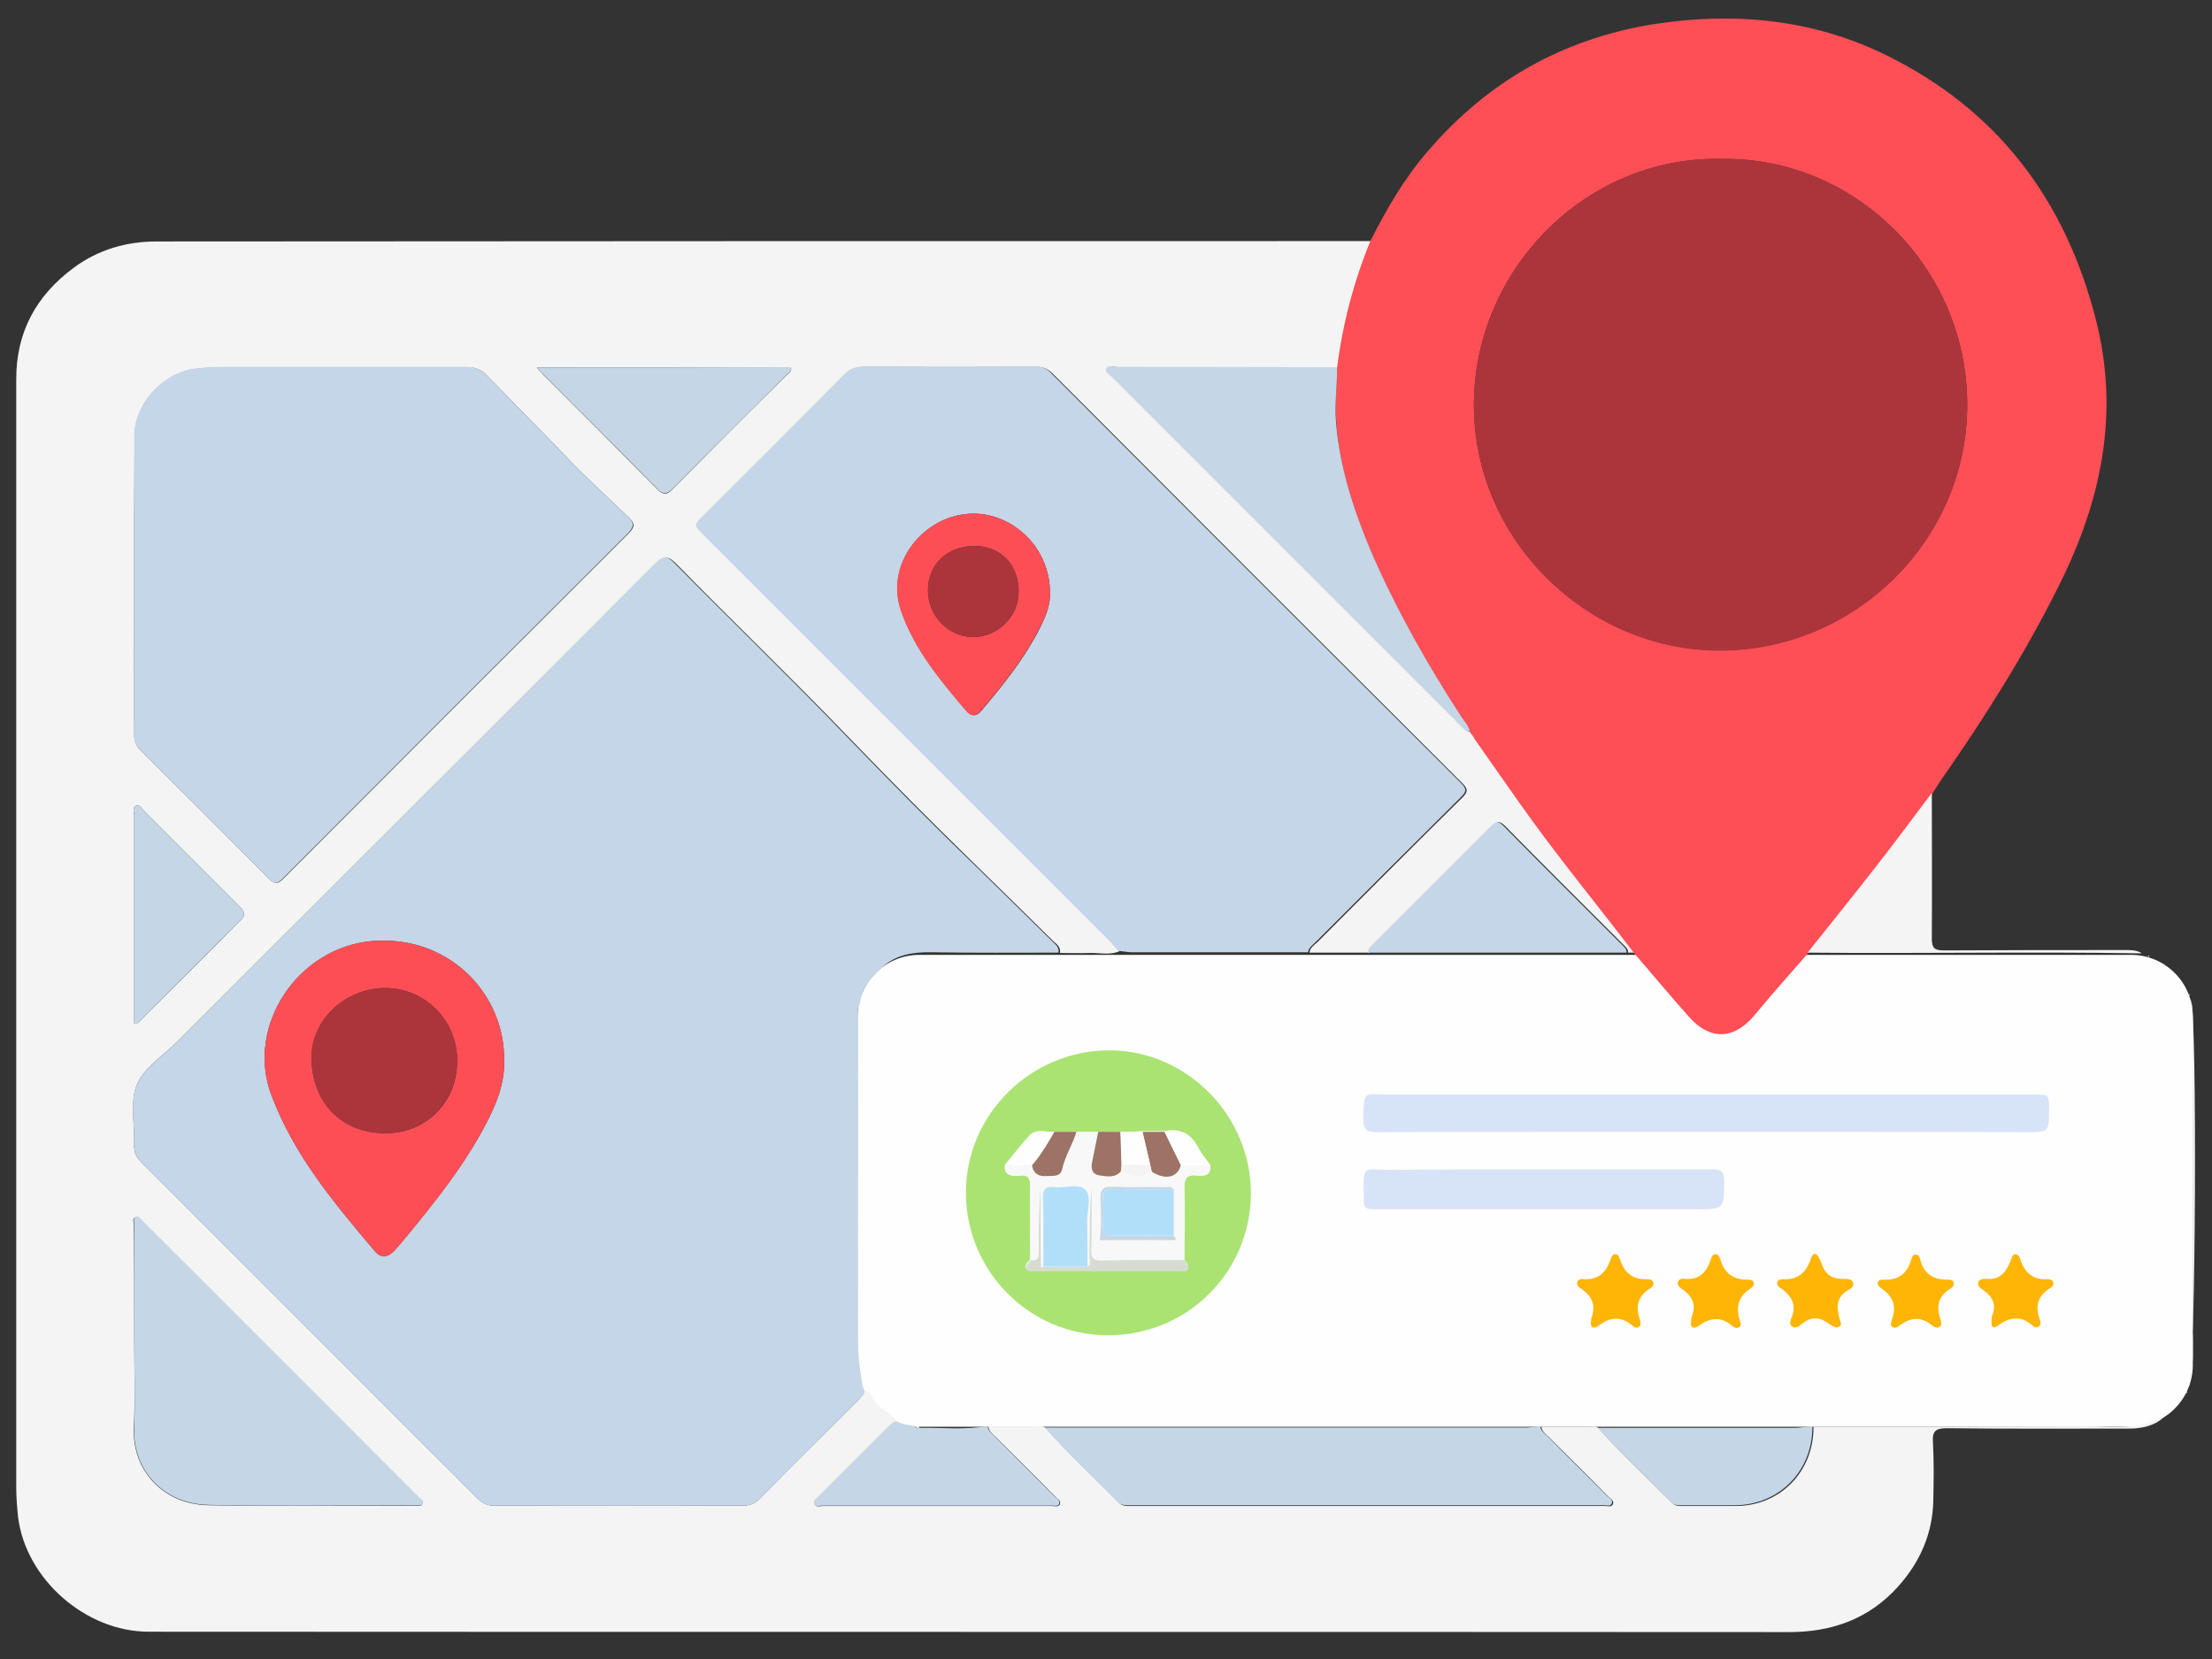
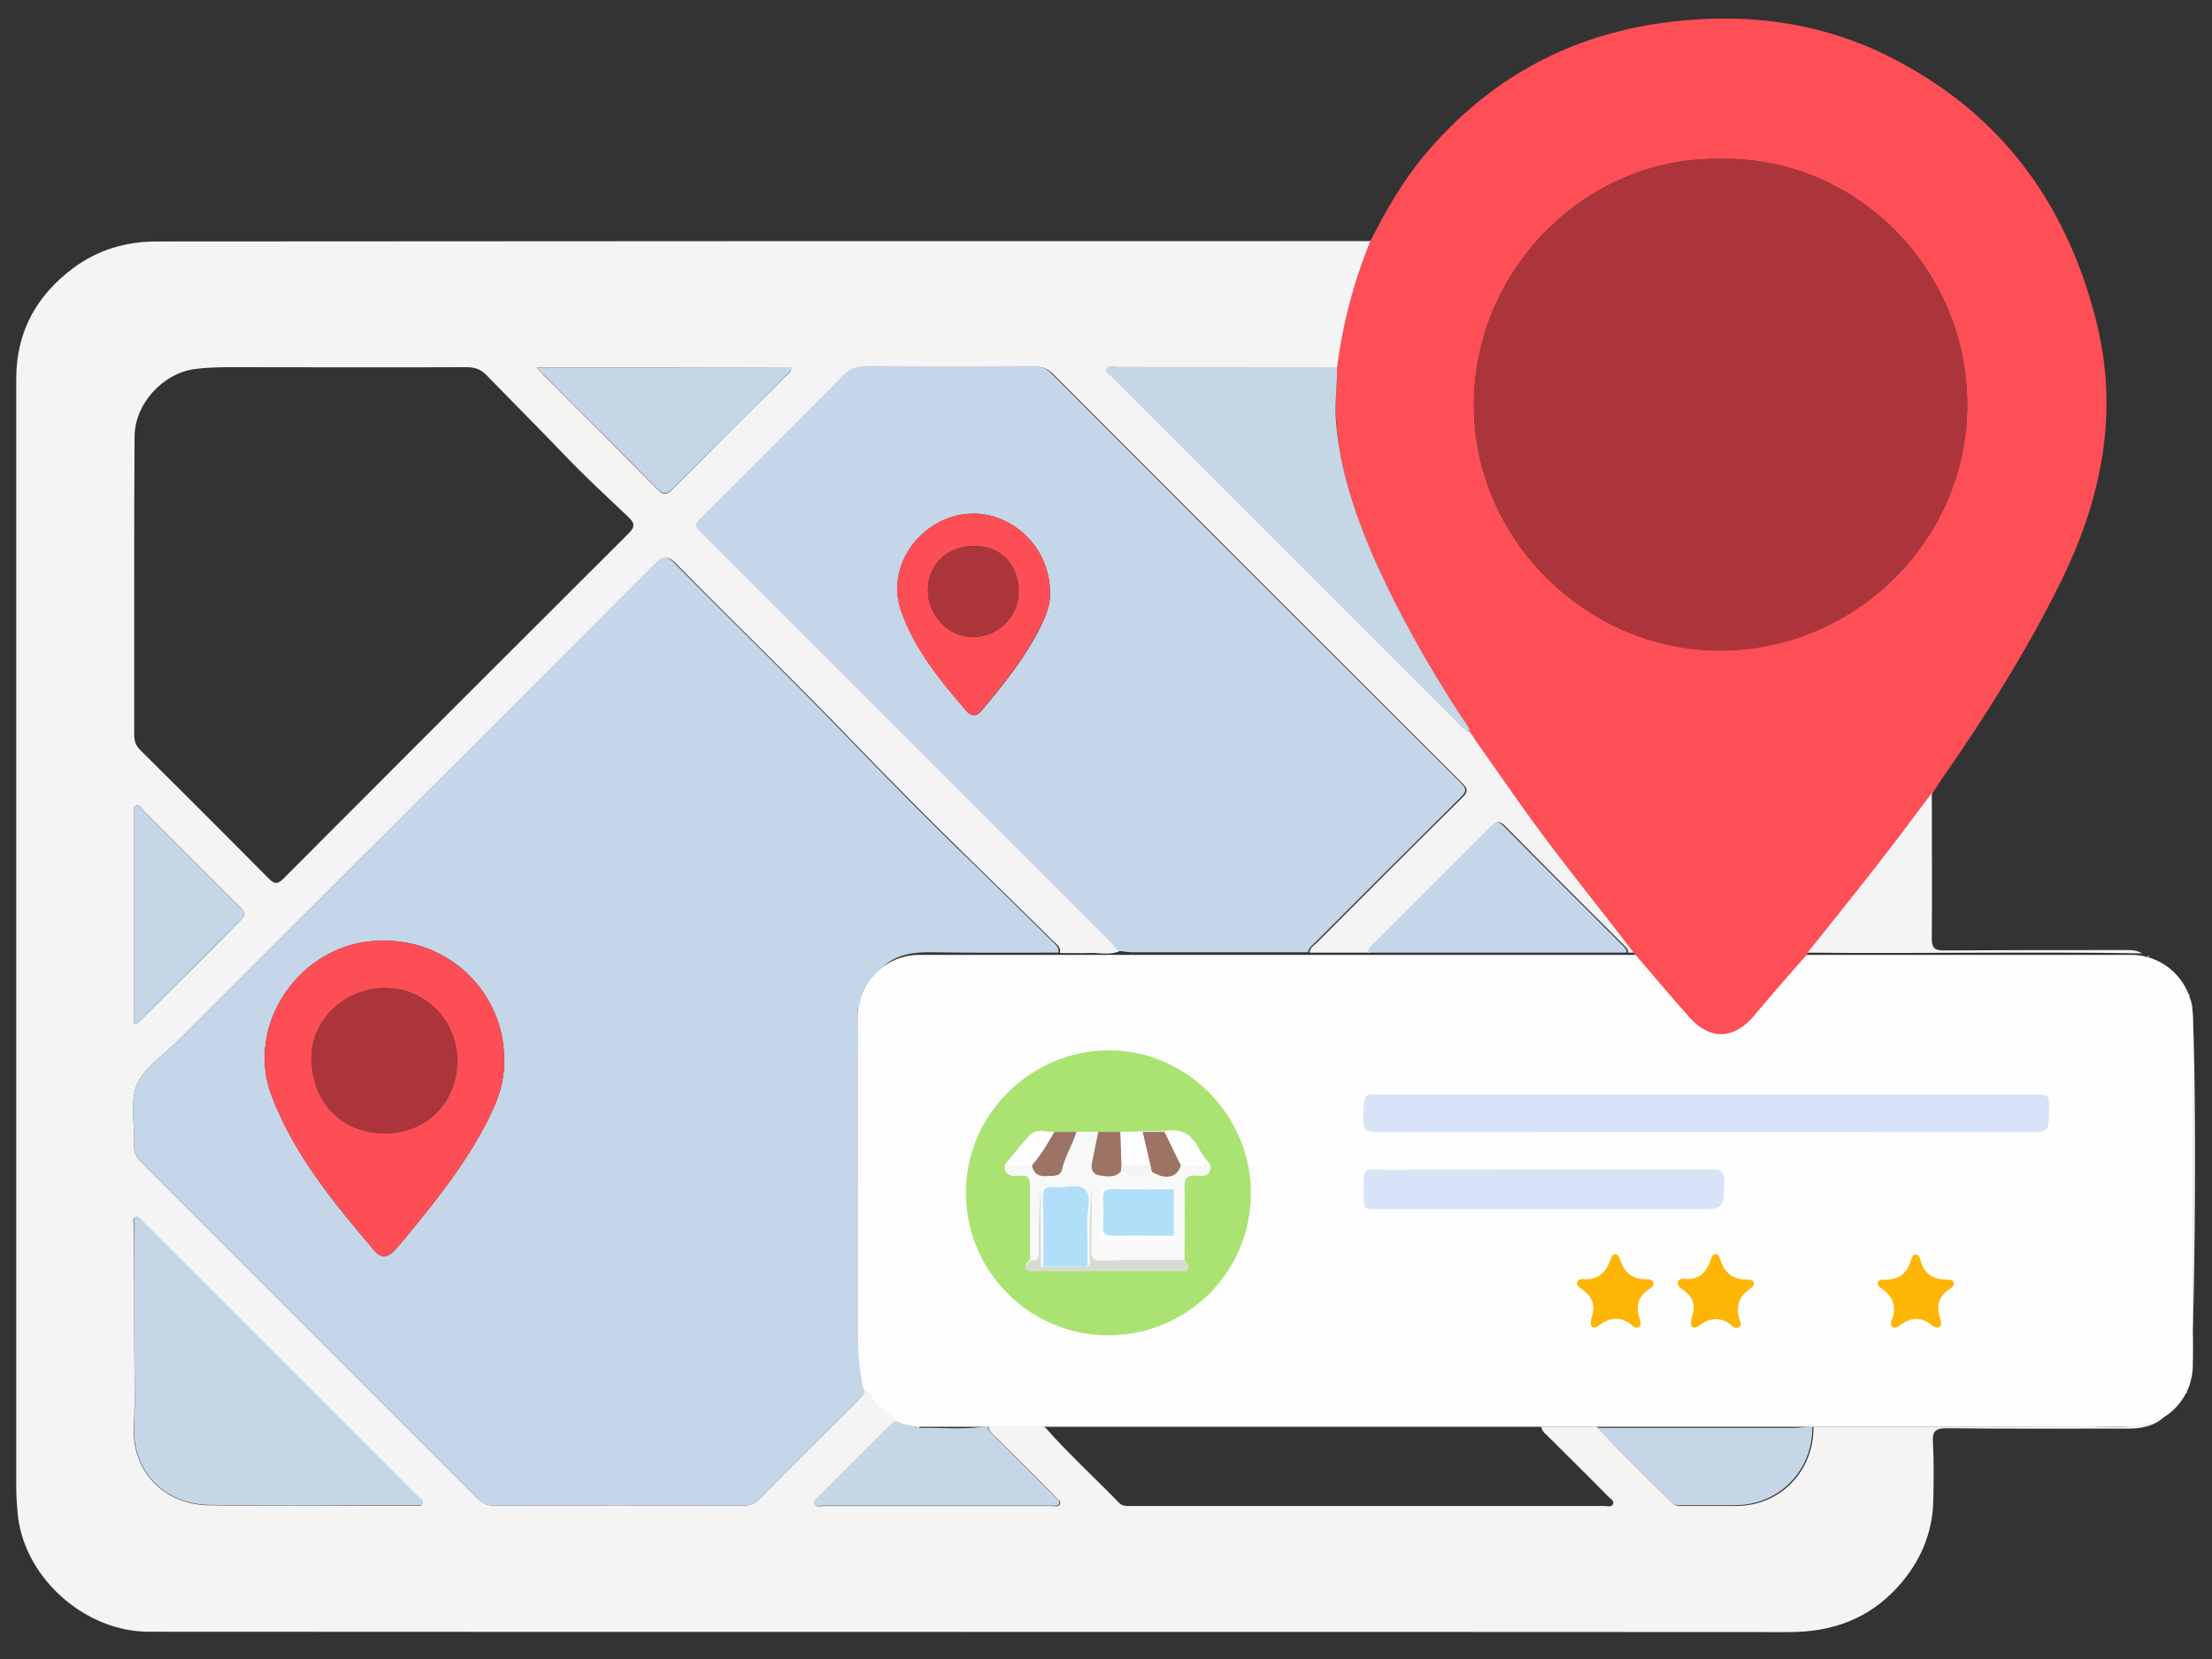
<svg xmlns="http://www.w3.org/2000/svg" version="1.1" x="0px" y="0px" viewBox="0 0 600 450" style="enable-background:new 0 0 600 450;" xml:space="preserve">
  <rect x="0" y="0" width="600" height="450" fill="#333333" stroke="none" />
  <style type="text/css">
	.st0{fill:#FEFEFE;}
	.st1{fill:#F4F4F4;}
	.st2{fill:#C4D6E7;}
	.st3{fill:#FE4E56;}
	.st4{fill:#AAE372;}
	.st5{fill:#C5D6E7;}
	.st6{fill:#D7E3F7;}
	.st7{fill:#FEB506;}
	.st8{fill:#FD4E56;}
	.st9{fill:#AC353B;}
	.st10{fill:#F7F8F7;}
	.st11{fill:#D7DCD3;}
	.st12{fill:#9C7365;}
	.st13{fill:#B1DFFA;}
</style>
  <g id="Layer_2">
</g>
  <g id="Layer_1">
    <g>
      <path class="st0" d="M578,387H249.4c-9.3,0-16.8-7.5-16.8-16.8v-94.4c0-9.3,7.5-16.8,16.8-16.8H578c9.3,0,16.8,7.5,16.8,16.8v94.4    C594.8,379.5,587.3,387,578,387z" />
      <path class="st1" d="M234.5,377.2c1.4,0,1.8,1.3,2.3,2.2c1.6,2.8,4.8,3.7,6.6,6.2c-1,0.1-1.6,0.8-2.2,1.4    c-6.4,6.4-12.7,12.7-19.1,19.1c-0.5,0.5-1.5,1-1.1,1.9c0.4,0.9,1.4,0.5,2.2,0.5c20.7,0,41.4,0,62.1,0c0.7,0,1.8,0.4,2.2-0.5    c0.4-1-0.8-1.5-1.3-2.1c-5.3-5.4-10.7-10.7-16.1-16.1c-0.8-0.8-1.9-1.5-2-2.9c4.4,0,8.7,0,13.1,0c0.9,0,1.8-0.2,2.5,0.5    c6.3,7.1,13.3,13.5,19.9,20.3c0.8,0.8,1.8,0.8,2.8,0.8c43,0,85.9,0,128.9,0c0.7,0,1.8,0.4,2.2-0.5c0.4-0.9-0.6-1.4-1.1-1.9    c-5.4-5.5-10.9-10.9-16.3-16.3c-0.8-0.8-1.9-1.5-2-2.8c4.4,0,8.7,0,13.1,0c0.9,0,1.8-0.3,2.5,0.5c6.3,7.1,13.3,13.5,19.9,20.2    c0.9,0.9,2,0.8,3.1,0.8c4.7,0,9.4,0,14.1,0c12.1,0,21.2-9.4,21.1-21.5c24.8,0,49.6,0,74.4-0.1c7.1,0,14.4,1.2,21-3.1    c-1.5,2.3-5.4,3.7-9.4,3.7c-16.6,0-33.2,0.1-49.8-0.1c-3,0-4,0.7-3.8,3.8c0.3,5.3,0.2,10.6,0.1,15.9c-0.2,8.9-3.6,16.6-9.5,23.2    c-7.9,8.8-17.9,12.4-29.6,12.4c-148.3-0.1-296.6,0-445-0.1c-17,0-33.3-14.2-35.4-31.1c-0.3-2.8-0.5-5.5-0.5-8.3    c0-100.1,0-200.3,0-300.4c0-12.7,5.4-22.6,15.5-30.1c6.7-5,14.4-7.2,22.6-7.2c109.8-0.1,219.7-0.1,329.5-0.1    c-4.6,11-7.6,22.4-9,34.2c-20,0-40,0-59.9,0c-0.9,0-2.3-0.6-2.7,0.6c-0.3,0.8,0.9,1.4,1.5,2.1c31.5,31.5,63,63,94.5,94.5    c0.8,0.8,1.4,1.8,2.7,1.7l0,0c0.2,0.2,0.4,0.5,0.5,0.7l0,0c0,0.5,0.2,0.9,0.7,1.1c5.1,7.2,10.1,14.5,15.3,21.7    c8.9,12.5,18.7,24.3,28,36.4c-0.7,0-1.3,0-2,0c0.1-1-0.7-1.6-1.3-2.2c-10.7-10.7-21.5-21.4-32.1-32.2c-1.6-1.6-2.3-1-3.5,0.2    c-10.5,10.5-21,21-31.5,31.5c-0.7,0.8-1.8,1.3-1.7,2.7c-5.4,0-10.9,0-16.3,0c0.1-1.3,1.2-2,2.1-2.8c13.1-13.1,26.1-26.2,39.3-39.2    c1.5-1.5,1.7-2.3,0.1-3.9c-37.1-37-74.1-74-111.1-111.1c-1.3-1.3-2.6-1.9-4.5-1.9c-15.5,0.1-31,0.1-46.5,0c-2.3,0-3.9,0.8-5.5,2.4    c-12.5,12.6-25.1,25.2-37.7,37.8c-2.8,2.8-2.8,2.8-0.1,5.6c36.6,36.6,73.2,73.2,109.8,109.8c0.9,0.9,1.7,1.9,2.6,2.9    c-2.7,1.2-5.5,0.4-8.2,0.5c-2.7,0.1-5.4,0-8,0c0.3-1.6-0.9-2.4-1.8-3.2c-7.3-7.2-14.6-14.4-22-21.6c-11.3-11-22.4-22.2-33.4-33.6    c-15.4-16-31.4-31.4-46.9-47.2c-2.2-2.2-3.2-2.1-5.3,0C134.5,196.1,91.2,239.4,48,282.6c-3.8,3.8-9,7.1-10.9,11.7    c-1.9,4.7-0.5,10.8-0.7,16.3c-0.1,2,0.6,3.3,2,4.7c30.4,30.4,60.8,60.8,91.2,91.2c1.3,1.3,2.6,1.9,4.4,1.9c22.5-0.1,45-0.1,67.5,0    c1.8,0,3.2-0.5,4.5-1.8c8.9-9,17.8-17.8,26.7-26.7C233.4,379,234.3,378.4,234.5,377.2z M36.4,158.6c0,13.5,0,27,0,40.5    c0,1.7,0.3,3,1.6,4.3c11.7,11.6,23.4,23.3,35,35c1.5,1.5,2.4,1.4,3.8,0c31.2-31.3,62.4-62.5,93.7-93.7c1.7-1.7,1.8-2.7,0-4.4    c-5.9-5.6-12-11.2-17.6-17.1c-6.9-7.2-14-14.3-20.9-21.4c-1.6-1.7-3.3-2.2-5.5-2.2c-21.4,0.1-42.8,0-64.2,0    c-3.2,0-6.3,0.1-9.5,0.5c-8.7,1.2-16.3,9.5-16.3,18.4C36.4,131.8,36.4,145.2,36.4,158.6z M36.4,361.4c0,8.7,0.3,17.4-0.1,26.1    c-0.4,11.4,8,20.6,20.3,20.8c18.7,0.3,37.3,0.1,56,0.1c0.7,0,1.6,0.3,1.9-0.4c0.5-0.9-0.6-1.4-1.1-1.9    c-24.9-24.9-49.8-49.9-74.8-74.8c-0.5-0.5-1-1.5-1.9-1.1c-0.9,0.4-0.4,1.4-0.4,2.2C36.4,342.1,36.4,351.8,36.4,361.4z M145.6,99.7    c0.9,1,1.3,1.5,1.8,2c10.3,10.3,20.6,20.6,30.9,31c1.7,1.7,2.6,1.6,4.2-0.1c10.2-10.3,20.4-20.5,30.7-30.7c0.6-0.6,1.5-1,1.4-2.1    C191.8,99.7,169,99.7,145.6,99.7z M36.4,277.6c0.9,0.2,1.2-0.3,1.5-0.6c9.1-9.1,18.2-18.2,27.3-27.3c1.7-1.6,1-2.6-0.3-3.9    c-8.6-8.6-17.2-17.2-25.8-25.8c-0.6-0.6-1.2-1.8-2.1-1.5c-1.2,0.4-0.6,1.7-0.6,2.7c0,18.1,0,36.1,0,54.2    C36.4,276.2,36.4,276.9,36.4,277.6z" />
      <path class="st2" d="M234.5,377.2c-0.1,1.2-1.1,1.9-1.8,2.7c-8.9,8.9-17.8,17.8-26.7,26.7c-1.3,1.3-2.6,1.8-4.5,1.8    c-22.5-0.1-45-0.1-67.5,0c-1.9,0-3.2-0.6-4.4-1.9c-30.4-30.4-60.8-60.8-91.2-91.2c-1.4-1.4-2.1-2.7-2-4.7    c0.2-5.5-1.3-11.6,0.7-16.3c1.9-4.6,7.1-7.9,10.9-11.7c43.2-43.3,86.5-86.5,129.7-129.8c2.1-2.1,3.2-2.2,5.3,0    c15.6,15.8,31.5,31.2,46.9,47.2c11,11.4,22,22.6,33.4,33.6c7.4,7.2,14.7,14.4,22,21.6c0.9,0.9,2.1,1.7,1.8,3.2    c-11.4,0-22.9,0.1-34.3-0.1c-5-0.1-9.8,0.6-13.5,4.1c-2.8,2.6-5.7,5.5-6,9.8c-0.5,0.2-0.7,0.7-0.6,1.2c0,26.4,0,52.7-0.1,79.1    c0,7.5-0.2,14.9,1.2,22.3C233.9,375.7,234,376.5,234.5,377.2z M136.7,285.8c-0.7-16.9-15.4-32.4-36.1-30.5    c-19.9,1.9-34,23-27,41.7c6.1,16.3,17.1,29.4,28.1,42.4c1.6,1.9,3.5,1.7,5.2-0.1c1.3-1.4,2.5-2.9,3.7-4.3    c8.2-10,16.3-20.2,22.1-31.9C135.2,298,137.2,292.7,136.7,285.8z" />
      <path class="st3" d="M362.7,99.6c1.5-11.8,4.5-23.2,9-34.2c4.4-8.7,9.2-17,15.6-24.4c16.3-19,36.8-30.6,61.6-34.5    c21.7-3.3,42.9-1.3,62.8,8.5c30.2,14.9,48.5,39.2,56.8,71.7c6.5,25.4,1.5,49-9.9,71.9c-9.2,18.5-20.1,35.8-31.9,52.7    c-0.9,1.3-1.7,2.7-2.6,4c-1.7,2.3-3.5,4.6-5.2,6.9c-9.1,12.4-18.8,24.4-28.5,36.4c-4.9,5.6-9.9,11.2-14.6,16.9    c-5.4,6.4-11.8,6.8-17.5,0.5c-5.1-5.7-10-11.6-15-17.4c-9.3-12.2-19-24-28-36.4c-5.2-7.2-10.2-14.5-15.3-21.7    c-0.2-0.4-0.5-0.7-0.7-1.1c0,0,0,0,0,0c-0.2-0.2-0.4-0.5-0.5-0.7c0,0,0,0,0,0c-0.4-1.5-1.4-2.6-2.2-3.8    c-9.3-14.3-17.8-29.1-24.5-44.8c-4.9-11.3-8.7-22.9-9.6-35.3C362,109.5,362.6,104.5,362.7,99.6z M466.8,43.1    c-36.7-0.7-66.8,30-67,66.4c-0.2,36.8,30.6,66.9,66.7,66.9c36.6,0,67.2-29.9,67.1-66.8C533.5,72.7,503.3,42.5,466.8,43.1z" />
      <path class="st2" d="M303.3,257.9c-0.9-1-1.7-2-2.6-2.9c-36.6-36.6-73.2-73.2-109.8-109.8c-2.8-2.8-2.8-2.8,0.1-5.6    c12.6-12.6,25.2-25.1,37.7-37.8c1.6-1.6,3.1-2.4,5.5-2.4c15.5,0.1,31,0.1,46.5,0c1.9,0,3.2,0.5,4.5,1.9    c37,37.1,74,74.1,111.1,111.1c1.7,1.7,1.4,2.4-0.1,3.9c-13.1,13-26.2,26.1-39.3,39.2c-0.8,0.8-1.9,1.5-2.1,2.8    c-15.6,0-31.2,0-46.8,0C306.5,258.4,304.9,258.1,303.3,257.9z M284.8,160.6c-0.1-11.7-9.2-20.3-19-21.2c-14-1.2-26,12.7-21.4,26.1    c3.6,10.6,10.7,19.1,17.8,27.4c1.3,1.5,2.7,1.5,4-0.1c6-7.1,11.8-14.3,16-22.7C283.7,167.1,285,163.9,284.8,160.6z" />
      <path class="st4" d="M300.4,362.2c-21.2-0.1-38.4-17.4-38.4-38.7c0-21.3,17.7-38.7,39.1-38.6c20.9,0.1,38.3,17.8,38.2,38.9    C339.2,345.2,321.9,362.3,300.4,362.2z M303.9,307c-2,0-4,0-6,0c-2,0-4,0-6,0c-2,0-4,0-6,0c-2.3,0.2-4.8-1-6.7,1    c-2.3,2.5-4.4,5.3-6.6,7.9c-0.4,3.1,1.8,3.1,3.7,2.9c2.5-0.2,3.2,0.7,3.1,3.1c-0.1,6.6,0,13.1,0,19.7c-0.5,0.8-1.7,1.4-1,2.6    c0.6,0.9,1.7,0.4,2.5,0.4c13,0,25.9,0,38.9,0c0.8,0,2,0.5,2.4-0.7c0.4-1-0.7-1.6-1.1-2.3c0-6.5,0.2-12.9,0-19.4    c-0.1-2.7,0.6-3.8,3.4-3.5c2,0.2,4,0,3.6-2.9c-1.1-1.5-2.4-2.9-3.2-4.6c-2-4-5.1-5.2-9.2-4.4c-2,0-4,0-6,0    C307.9,307,305.9,307,303.9,307z" />
-       <path class="st5" d="M417.8,386.8c0.1,1.4,1.2,2,2,2.8c5.4,5.5,10.9,10.9,16.3,16.3c0.5,0.5,1.5,1,1.1,1.9    c-0.4,0.9-1.4,0.5-2.2,0.5c-43,0-85.9,0-128.9,0c-1,0-2,0-2.8-0.8c-6.6-6.8-13.6-13.2-19.9-20.3c43.2,0,86.4,0,129.6,0    C414.7,387.3,416.3,387,417.8,386.8z" />
      <path class="st6" d="M462.9,307c-29.8,0-59.5,0-89.3,0.1c-2.7,0-3.8-0.5-3.8-3.5c0.1-8.2,0.1-6.7,6.9-6.7c58.3,0,116.7,0,175,0    c4.1,0,4.1,0,4.1,4c0,6.2,0,6.2-6.3,6.2C520.6,307,491.8,307,462.9,307z" />
      <path class="st2" d="M371.1,258.4c-0.1-1.3,1-1.9,1.7-2.7c10.5-10.5,21-21,31.5-31.5c1.2-1.2,1.9-1.8,3.5-0.2    c10.6,10.8,21.4,21.5,32.1,32.2c0.6,0.6,1.4,1.2,1.3,2.2C417.9,258.4,394.5,258.4,371.1,258.4z" />
      <path class="st6" d="M419.2,317.2c15.1,0,30.2,0,45.2,0c2.4,0,3.3,0.5,3.3,3.1c-0.1,7.7,0,7.7-7.6,7.7c-28.8,0-57.5,0-86.3,0    c-3.9,0-3.9,0-3.9-4c-0.1-8.2,0-6.7,6.8-6.7C390.9,317.2,405,317.2,419.2,317.2z" />
      <path class="st5" d="M267.9,386.8c0.1,1.4,1.2,2,2,2.9c5.4,5.4,10.7,10.7,16.1,16.1c0.6,0.6,1.7,1.1,1.3,2.1    c-0.4,0.9-1.4,0.4-2.2,0.5c-20.7,0-41.4,0-62.1,0c-0.7,0-1.8,0.4-2.2-0.5c-0.4-0.9,0.6-1.4,1.1-1.9c6.3-6.4,12.7-12.7,19.1-19.1    c0.6-0.6,1.3-1.3,2.2-1.4c1.5,0.8,3.1,1.1,4.8,1.3c0.3,0.5,0.7,0.6,1.2,0.5C255.6,387.2,261.8,387.9,267.9,386.8z" />
      <path class="st5" d="M491.6,386.8c0.2,12.1-9,21.5-21.1,21.5c-4.7,0-9.4,0-14.1,0c-1.1,0-2.2,0.1-3.1-0.8    c-6.6-6.8-13.6-13.2-19.9-20.2c17.7,0,35.4,0,53.1,0C488.3,387.3,489.9,387,491.6,386.8z" />
      <path class="st1" d="M490.3,258.4c9.6-12,19.3-24,28.5-36.4c1.7-2.3,3.5-4.6,5.2-6.9c0,13.2,0.1,26.4,0,39.5    c0,2.5,0.7,3.2,3.2,3.2c16.5-0.1,32.9-0.1,49.4-0.1c1.5,0,3,0,4.4,0.9C550.7,258.1,520.5,258.7,490.3,258.4z" />
      <path class="st7" d="M431.6,358c0,0,0-0.4,0.1-0.6c1.2-3.3,0.2-5.7-2.6-7.7c-0.6-0.4-1.5-0.9-1.3-1.9c0.3-1,1.4-0.9,2-0.8    c3.7,0.1,5.8-1.8,7-5.2c0.2-0.6,0.5-1.5,1.2-1.6c1-0.1,1.2,0.9,1.5,1.6c1.1,3.4,3.3,5.2,7,5.2c0.6,0,1.5-0.1,1.9,0.7    c0.4,1-0.4,1.5-1,1.9c-3.2,2.1-3.8,4.8-2.6,8.3c0.2,0.6,0.4,1.5-0.2,2c-0.6,0.5-1.4,0.1-1.9-0.4c-3.1-2.6-6.1-2.2-9.1,0.1    C432.2,360.6,431.2,360.2,431.6,358z" />
-       <path class="st7" d="M498.1,360.1c-0.7-0.3-1.5-0.6-2.1-1.1c-2.4-1.8-4.6-1.9-7-0.1c-0.8,0.6-1.8,1.7-2.9,0.9    c-1-0.7-0.3-1.9,0-2.8c1.2-3.3-0.3-5.5-2.8-7.4c-0.6-0.4-1.5-0.9-1.2-1.9c0.3-0.8,1.2-0.7,1.8-0.7c4,0.1,6.1-2,7.3-5.6    c0.6-1.7,1.5-1.8,2.3,0c0.2,0.4,0.4,0.7,0.5,1.1c0.9,2.8,2.6,4.5,5.9,4.4c0.9,0,2.3-0.1,2.7,0.9c0.5,1.3-0.9,1.9-1.7,2.4    c-3.1,2-2.6,4.8-1.9,7.6C499.3,358.7,499.9,359.8,498.1,360.1z" />
      <path class="st7" d="M458.7,358.3c0.1-0.4,0.1-0.8,0.2-1.2c1.2-3,0.3-5.3-2.3-7.2c-0.7-0.5-1.7-1.1-1.5-2.1c0.3-1.1,1.5-1,2.3-0.9    c3.7,0.2,5.5-2,6.6-5.1c0.2-0.7,0.5-1.7,1.5-1.6c0.7,0.1,1,1,1.2,1.6c1.1,3.6,3.5,5.3,7.2,5.3c0.6,0,1.5-0.1,1.8,0.8    c0.2,0.8-0.5,1.3-1,1.7c-3.2,2.1-3.9,4.9-2.8,8.5c0.2,0.6,0.6,1.4-0.2,1.9c-0.7,0.5-1.4,0-1.9-0.4c-3.1-2.6-6-2.2-9.1,0.1    C459.5,360.5,458.4,360.3,458.7,358.3z" />
-       <path class="st7" d="M540.2,358.2c0-0.4,0-0.9,0.2-1.4c1.1-2.9,0.2-4.9-2.2-6.7c-0.7-0.5-1.9-1.1-1.6-2.3c0.3-1,1.6-0.9,2.3-0.9    c3.9,0.3,5.4-2.2,6.6-5.2c0.2-0.6,0.4-1.5,1.2-1.5c0.8,0,1.1,0.8,1.3,1.4c1.1,3.5,3.3,5.5,7.1,5.4c0.6,0,1.5-0.1,1.8,0.7    c0.4,1-0.5,1.5-1.1,1.9c-3,2-3.8,4.6-2.6,8c0.2,0.7,0.6,1.7-0.2,2.2c-0.8,0.6-1.6-0.1-2.1-0.6c-2.9-2.3-5.7-1.9-8.6,0.1    C540.6,360.6,540.1,360.2,540.2,358.2z" />
      <path class="st7" d="M513,358.7c0.1-0.5,0.1-0.7,0.2-0.9c1.3-3.4,0.3-6.1-2.7-8.2c-0.5-0.4-1.3-0.9-1.2-1.6c0.2-1,1.3-0.9,2-0.9    c3.8,0.1,6.1-1.8,7.1-5.4c0.2-0.6,0.4-1.5,1.3-1.4c0.8,0,1.1,0.9,1.2,1.5c1,3.7,3.4,5.3,7.2,5.3c0.6,0,1.5-0.1,1.8,0.7    c0.3,1-0.5,1.5-1.1,1.9c-3.1,2-3.6,4.7-2.5,8c0.2,0.7,0.6,1.7-0.2,2.2c-0.7,0.5-1.6,0-2.2-0.5c-2.9-2.4-5.7-2-8.6,0.1    c-0.5,0.4-1.2,0.9-1.9,0.5C512.7,359.5,512.9,358.9,513,358.7z" />
      <path class="st1" d="M594.3,271.2c1.7,3.4,1.3,101-0.5,104.8c0-3.1,1-5.4,1-7.9c-0.1-30.4,0-60.7-0.1-91.1    C594.8,275.3,594.5,273.4,594.3,271.2z" />
      <path class="st1" d="M232.7,273.5c-0.1-0.5,0-1,0.6-1.2C234.1,273.1,233.4,273.3,232.7,273.5z" />
      <path class="st1" d="M249.4,387.3c-0.5,0.1-1,0-1.2-0.5C249,385.9,249.2,386.5,249.4,387.3z" />
      <path class="st1" d="M593.3,377.5c-0.1,0.1-0.1,0.4-0.3,0.4c-0.1,0.1-0.3-0.1-0.4-0.1c0.1-0.2,0.1-0.4,0.2-0.4    C592.9,377.3,593.1,377.5,593.3,377.5z" />
      <path class="st1" d="M594,269.7c0,0.1,0.1,0.1,0.1,0.2c-0.1,0-0.2,0-0.3,0.1c0-0.1,0-0.2,0-0.2C593.8,269.7,593.9,269.7,594,269.7    z" />
      <path class="st1" d="M582.9,259.2c0,0.1,0.1,0.2,0.1,0.2c-0.1,0.1-0.2,0.1-0.3,0.1c0-0.1-0.1-0.2-0.1-0.2    C582.7,259.2,582.8,259.2,582.9,259.2z" />
      <path class="st1" d="M587,261.4c0.1,0,0.2,0.1,0.3,0.1C587.2,261.5,587.1,261.5,587,261.4L587,261.4z" />
      <path class="st1" d="M587,261.5c-0.1,0-0.2-0.1-0.2-0.1C586.8,261.4,586.9,261.4,587,261.5C587,261.4,587,261.5,587,261.5z" />
-       <path class="st2" d="M36.4,158.6c0-13.4,0-26.8,0-40.2c0-8.8,7.6-17.2,16.3-18.4c3.2-0.4,6.3-0.5,9.5-0.5c21.4,0,42.8,0,64.2,0    c2.3,0,3.9,0.6,5.5,2.2c7,7.2,14,14.2,20.9,21.4c5.6,5.9,11.7,11.5,17.6,17.1c1.7,1.6,1.6,2.7,0,4.4    c-31.3,31.2-62.5,62.4-93.7,93.7c-1.5,1.5-2.3,1.6-3.8,0c-11.6-11.7-23.3-23.4-35-35c-1.3-1.3-1.6-2.6-1.6-4.3    C36.5,185.6,36.4,172.1,36.4,158.6z" />
      <path class="st5" d="M36.4,361.4c0-9.7,0-19.4,0-29.1c0-0.7-0.4-1.8,0.4-2.2c0.9-0.4,1.4,0.6,1.9,1.1    c24.9,24.9,49.9,49.8,74.8,74.8c0.5,0.5,1.5,0.9,1.1,1.9c-0.4,0.7-1.3,0.4-1.9,0.4c-18.7,0-37.3,0.3-56-0.1    c-12.3-0.2-20.7-9.3-20.3-20.8C36.7,378.8,36.4,370.1,36.4,361.4z" />
      <path class="st5" d="M362.7,99.6c0,5-0.7,9.9-0.3,14.9c1,12.4,4.8,24,9.6,35.3c6.8,15.7,15.2,30.5,24.5,44.8    c0.8,1.2,1.9,2.3,2.2,3.8c-1.3,0.1-1.9-1-2.7-1.7c-31.5-31.5-63-63-94.5-94.5c-0.6-0.6-1.8-1.2-1.5-2.1c0.4-1.2,1.7-0.6,2.7-0.6    C322.7,99.5,342.7,99.6,362.7,99.6z" />
      <path class="st5" d="M145.6,99.7c23.4,0,46.2,0,69,0c0.1,1.1-0.9,1.6-1.4,2.1c-10.2,10.3-20.5,20.4-30.7,30.7    c-1.6,1.6-2.5,1.8-4.2,0.1c-10.2-10.4-20.6-20.6-30.9-31C146.9,101.2,146.5,100.6,145.6,99.7z" />
      <path class="st5" d="M36.4,277.6c0-0.7,0-1.5,0-2.2c0-18.1,0-36.1,0-54.2c0-0.9-0.6-2.3,0.6-2.7c0.9-0.3,1.5,0.9,2.1,1.5    c8.6,8.6,17.2,17.2,25.8,25.8c1.3,1.3,2,2.3,0.3,3.9c-9.2,9-18.2,18.2-27.3,27.3C37.6,277.4,37.3,277.9,36.4,277.6z" />
      <path class="st5" d="M399.2,199.1c0.2,0.4,0.5,0.7,0.7,1.1C399.5,200.1,399.3,199.6,399.2,199.1z" />
      <path class="st5" d="M398.7,198.4c0.2,0.2,0.4,0.5,0.5,0.7C399.1,198.9,398.9,198.7,398.7,198.4z" />
      <path class="st8" d="M136.7,285.8c0.5,6.8-1.5,12.2-4,17.3c-5.8,11.7-13.8,21.9-22.1,31.9c-1.2,1.5-2.4,2.9-3.7,4.3    c-1.7,1.8-3.6,2-5.2,0.1c-11-13-22.1-26.2-28.1-42.4c-7-18.7,7.1-39.9,27-41.7C121.3,253.4,136.1,269,136.7,285.8z M124,287.6    c0-10.8-8.7-19.6-19.5-19.6c-10.9,0-20.2,8.7-20,19.2c0.2,11.8,8,20.1,19.9,20.2C115.3,307.5,124.1,299.2,124,287.6z" />
      <path class="st9" d="M466.8,43.1c36.5-0.6,66.7,29.6,66.8,66.6c0.1,36.9-30.5,66.8-67.1,66.8c-36.1,0-66.8-30.2-66.7-66.9    C400,73.1,430.1,42.4,466.8,43.1z" />
      <path class="st8" d="M284.8,160.6c0.2,3.4-1.1,6.5-2.7,9.5c-4.2,8.4-10,15.6-16,22.7c-1.3,1.6-2.7,1.6-4,0.1    c-7.1-8.4-14.2-16.8-17.8-27.4c-4.5-13.3,7.4-27.3,21.4-26.1C275.6,140.3,284.7,148.8,284.8,160.6z M264.4,148.1    c-7.3,0-12.6,4.8-12.7,11.8c-0.1,7,5.4,12.8,12.1,12.9c6.7,0.1,12.5-5.5,12.5-12.2C276.4,153.3,271.5,148.1,264.4,148.1z" />
      <path class="st10" d="M292,307c2,0,4,0,6,0c-0.6,2.8-1.1,5.6-1.7,8.4c-0.4,1.7,0.1,3.1,1.9,3.4c2,0.3,4.2,0.8,5.9-1    c2.8,1.2,5.5,2,8.3,0c3.7,2.4,7.2,1.6,7.9-1.8c2.7,0,5.3,0,8,0c0.3,2.9-1.6,3.1-3.6,2.9c-2.8-0.3-3.5,0.8-3.4,3.5    c0.2,6.5,0,12.9,0,19.4c-7.4,0-14.7,0-22.1,0.1c-2.3,0-3.1-0.6-3.1-3c0.2-5.6,0.1-11.2,0.1-16.8c-0.6,6.4-0.6,12.7-0.6,19    c0,0.8,0.5,1.8-0.5,2.5c0-4.2,0.1-8.4,0-12.5c-0.1-2.9,1.2-6.6-0.5-8.4c-1.9-2-5.7-0.3-8.6-0.7c-2.5-0.3-3,0.9-2.9,3.1    c0.1,6.2,0,12.3,0.1,18.5c-0.1,0-0.2,0.1-0.3,0.1c-0.1,0-0.2-0.1-0.2-0.2c0-2.5-0.1-4.9-0.1-7.4c0-4.7,0-9.3,0-14    c-0.6,5.7-0.6,11.5-0.5,17.2c0,1.7-0.3,2.8-2.3,2.4c0-6.6-0.2-13.1,0-19.7c0.1-2.5-0.6-3.4-3.1-3.1c-2,0.2-4.1,0.2-3.7-2.9    c2.4,0,4.9,0,7.3,0c0.4,2.2,1.7,3.1,4,3c1.6-0.1,3.7,0.3,4.2-1.8C288.9,313.6,290.9,310.5,292,307z M318.4,322.6    c-0.8-1-1.8-0.6-2.8-0.6c-4.6,0-9.2,0.1-13.7-0.1c-2.6-0.1-3.5,0.5-3.4,3.3c0.2,3.7,0.3,7.4-0.2,11.2c6.5,0,13.1,0,19.6,0    c1.6,0,1.1-0.5,0.5-1.2C318.4,331,318.4,326.8,318.4,322.6z" />
      <path class="st11" d="M295,343.6c1.1-0.6,0.5-1.7,0.5-2.5c0.1-6.3,0-12.7,0.6-19c0,5.6,0.1,11.2-0.1,16.8c-0.1,2.4,0.7,3.1,3.1,3    c7.4-0.2,14.7-0.1,22.1-0.1c0.4,0.7,1.5,1.3,1.1,2.3c-0.4,1.1-1.5,0.7-2.4,0.7c-13,0-25.9,0-38.9,0c-0.9,0-2,0.4-2.5-0.4    c-0.7-1.1,0.5-1.7,1-2.6c2,0.4,2.3-0.7,2.3-2.4c-0.1-5.7,0-11.5,0.5-17.2c0,4.7,0,9.3,0,14c0,2.5,0.1,4.9,0.1,7.4    c0,0.1,0.1,0.1,0.2,0.2c0.1,0,0.2-0.1,0.3-0.1C286.9,343.6,291,343.6,295,343.6z" />
      <path class="st12" d="M292,307c-1.1,3.5-3.1,6.6-3.9,10.2c-0.5,2.1-2.5,1.7-4.2,1.8c-2.2,0.2-3.6-0.7-4-3c2.4-2.8,4.2-5.9,6-9    C288,307,290,307,292,307z" />
      <path class="st12" d="M320.3,316c-0.8,3.4-4.2,4.2-7.9,1.8c-0.1-0.6-0.3-1.2-0.4-1.8c-0.7-3-1.4-6-2.1-9c2,0,4,0,6,0    C317.3,310,318.8,313,320.3,316z" />
      <path class="st12" d="M304,317.8c-1.7,1.8-3.9,1.3-5.9,1c-1.8-0.3-2.2-1.7-1.9-3.4c0.6-2.8,1.1-5.6,1.7-8.4c2,0,4,0,6,0    c0.1,3,0.2,6,0.3,9C304.2,316.6,304.1,317.2,304,317.8z" />
      <path class="st0" d="M320.3,316c-1.5-3-2.9-6-4.4-9c4.1-0.8,7.2,0.5,9.2,4.4c0.8,1.6,2.1,3.1,3.2,4.6    C325.6,316,322.9,316,320.3,316z" />
      <path class="st0" d="M304.3,316c-0.1-3-0.2-6-0.3-9c2,0,4,0,5.9,0c0.7,3,1.4,6,2.1,9C309.4,316,306.8,316,304.3,316z" />
      <path class="st0" d="M286,307c-1.8,3.1-3.6,6.2-6,9c-2.4,0-4.9,0-7.3,0c2.2-2.6,4.3-5.3,6.6-7.9C281.1,306,283.7,307.2,286,307z" />
      <path class="st9" d="M124,287.6c0,11.5-8.8,19.9-19.6,19.8c-11.9-0.1-19.7-8.4-19.9-20.2c-0.2-10.5,9.1-19.2,20-19.2    C115.3,268.1,124,276.8,124,287.6z" />
      <path class="st9" d="M264.4,148.1c7,0,12,5.2,11.9,12.5c0,6.6-5.8,12.2-12.5,12.2c-6.7-0.1-12.2-5.9-12.1-12.9    C251.8,152.9,257.1,148,264.4,148.1z" />
      <path class="st13" d="M295,343.6c-4,0-8,0-12,0c0-6.2,0.1-12.3-0.1-18.5c0-2.2,0.4-3.4,2.9-3.1c2.9,0.4,6.7-1.2,8.6,0.7    c1.8,1.8,0.5,5.5,0.5,8.4C295,335.3,295,339.4,295,343.6z" />
      <path class="st13" d="M318.4,322.6c0,4.2,0,8.4,0,12.6c-5.6,0-11.2-0.1-16.7,0c-2,0-2.6-0.7-2.5-2.6c0.1-2.4,0.2-4.8,0-7.2    c-0.1-2.2,0.5-3,2.8-2.9C307.4,322.7,312.9,322.6,318.4,322.6z" />
-       <path class="st2" d="M318.4,322.6c-5.5,0-11,0.1-16.4-0.1c-2.3-0.1-3,0.7-2.8,2.9c0.2,2.4,0.1,4.8,0,7.2c-0.1,1.9,0.6,2.6,2.5,2.6    c5.6-0.1,11.2,0,16.7,0c0.6,0.7,1.1,1.2-0.5,1.2c-6.6-0.1-13.1,0-19.6,0c0.5-3.8,0.4-7.5,0.2-11.2c-0.1-2.7,0.8-3.4,3.4-3.3    c4.6,0.2,9.2,0,13.7,0.1C316.5,322,317.6,321.7,318.4,322.6z" />
      <path class="st1" d="M304.3,316c2.6,0,5.1,0,7.7,0c0.1,0.6,0.3,1.2,0.4,1.8c-2.8,2-5.5,1.2-8.3,0    C304.1,317.2,304.2,316.6,304.3,316z" />
    </g>
  </g>
</svg>